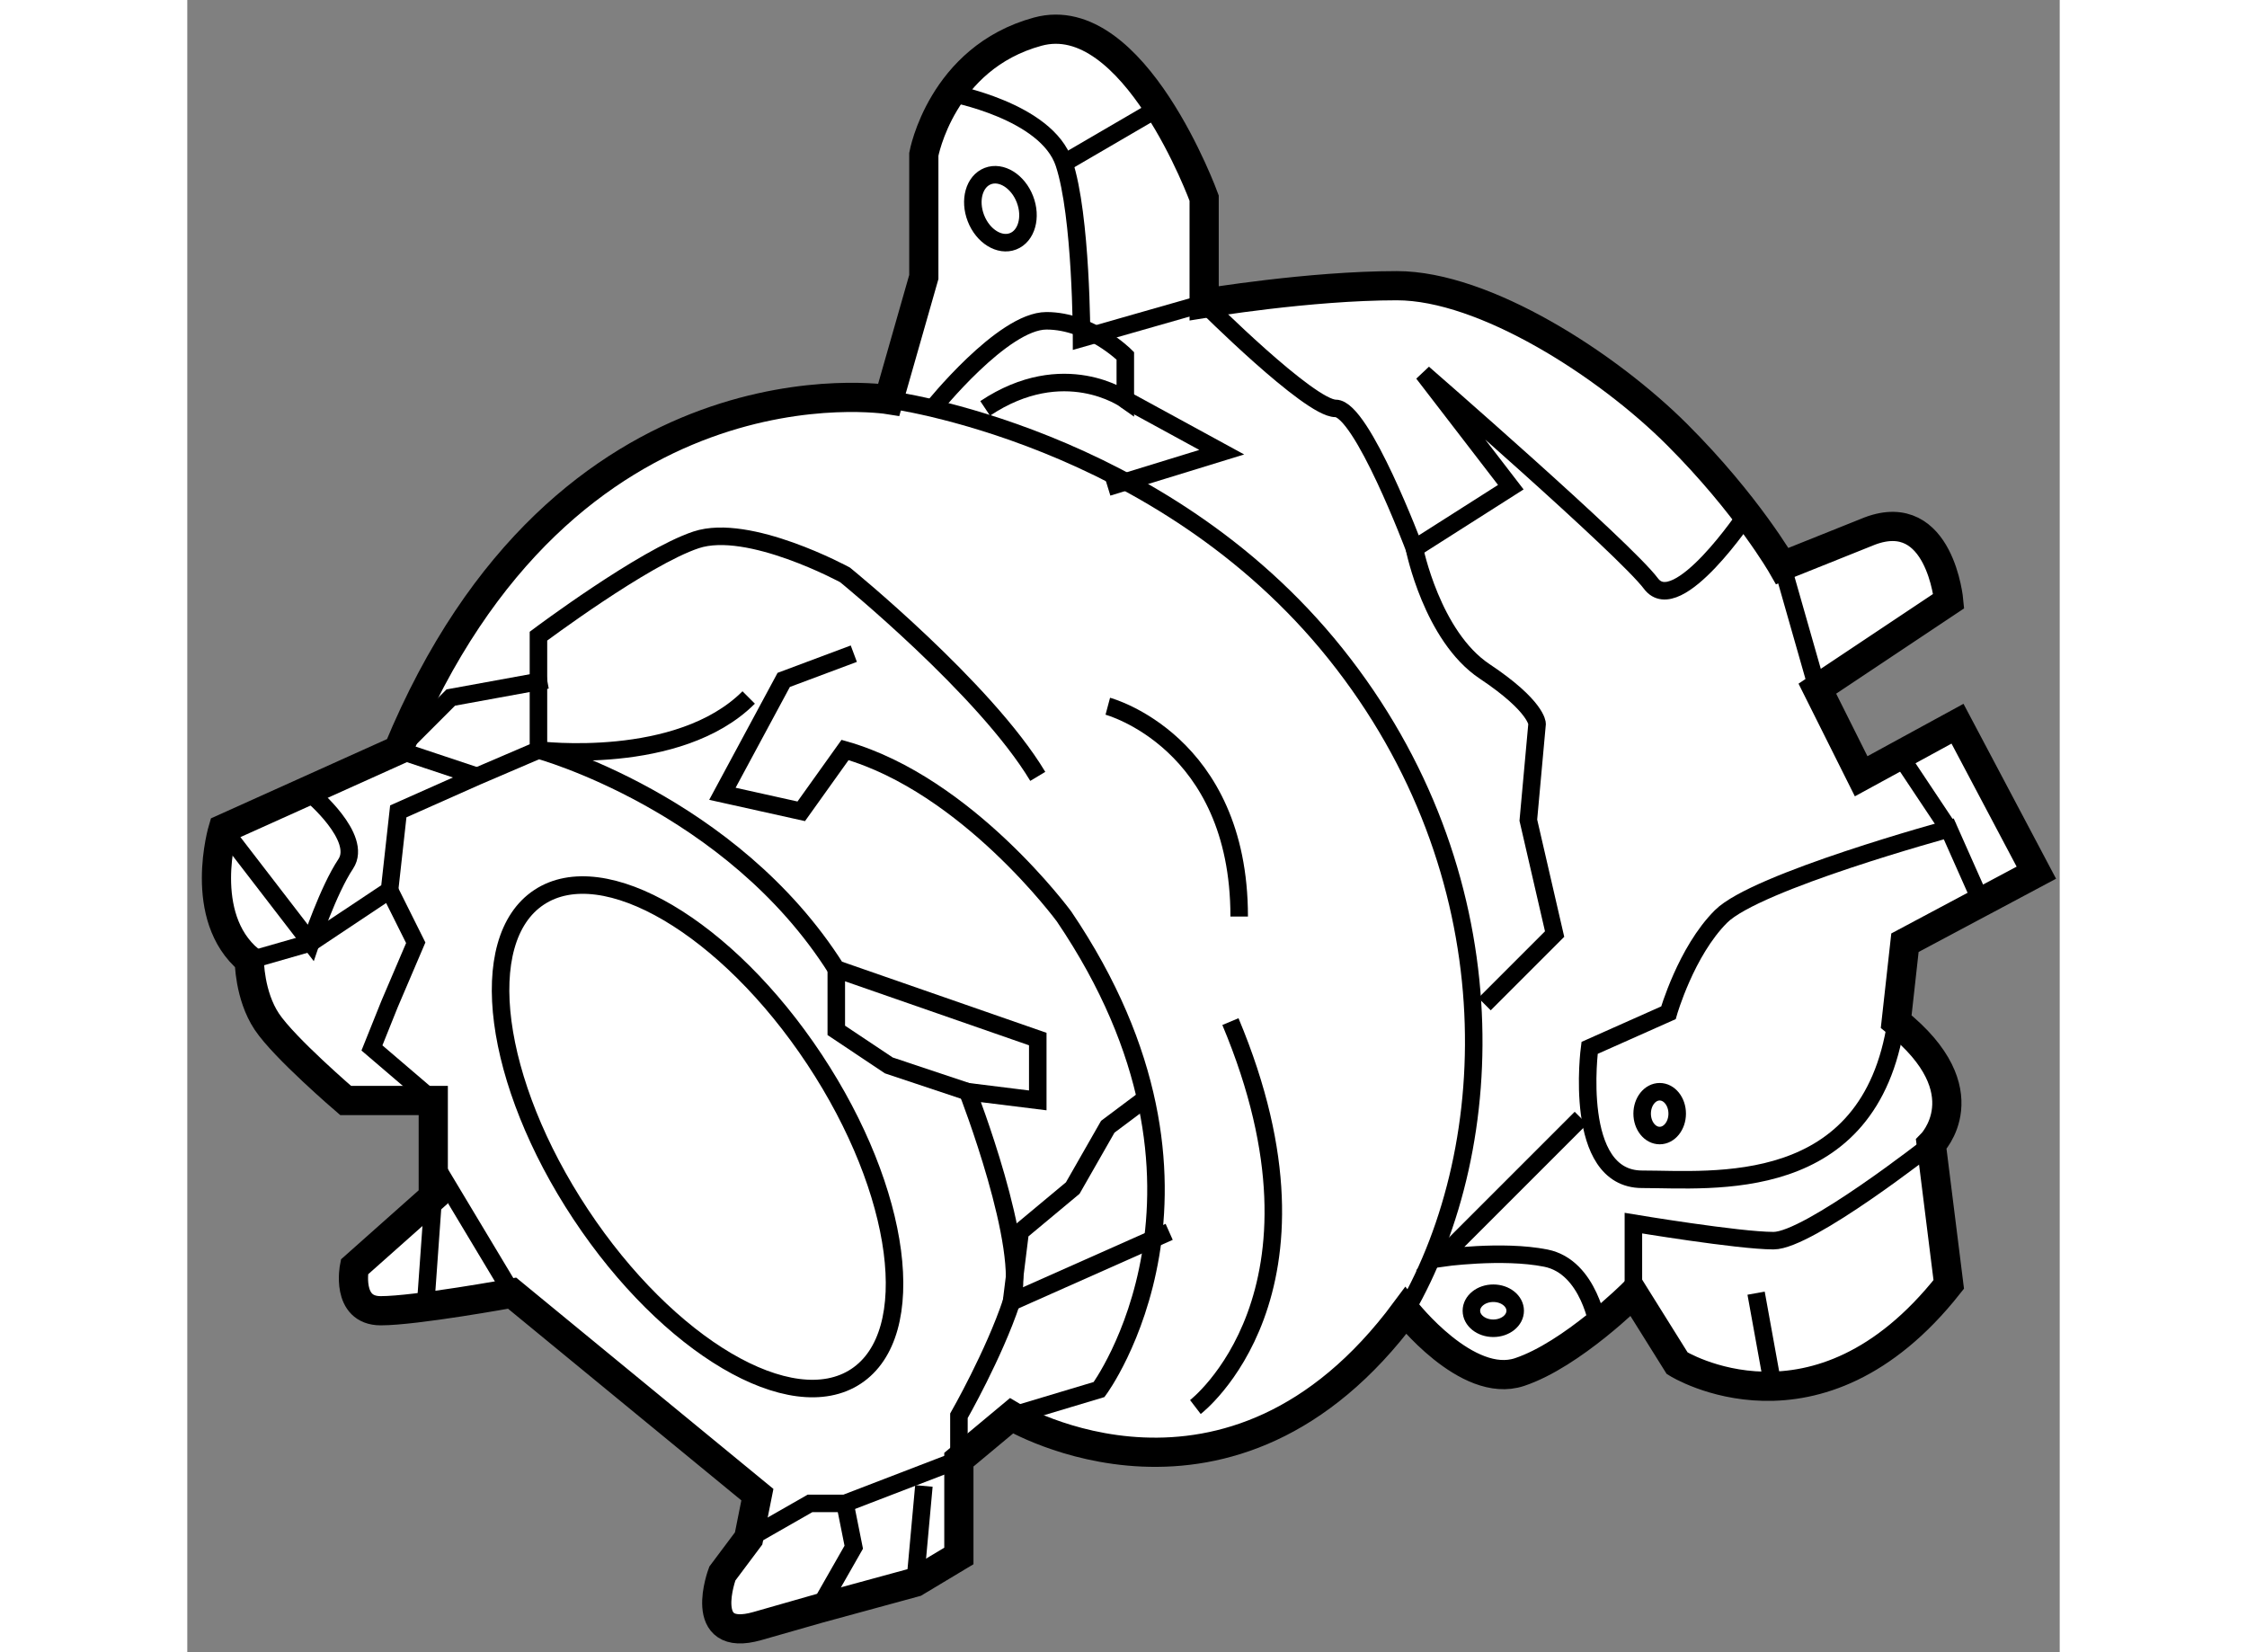
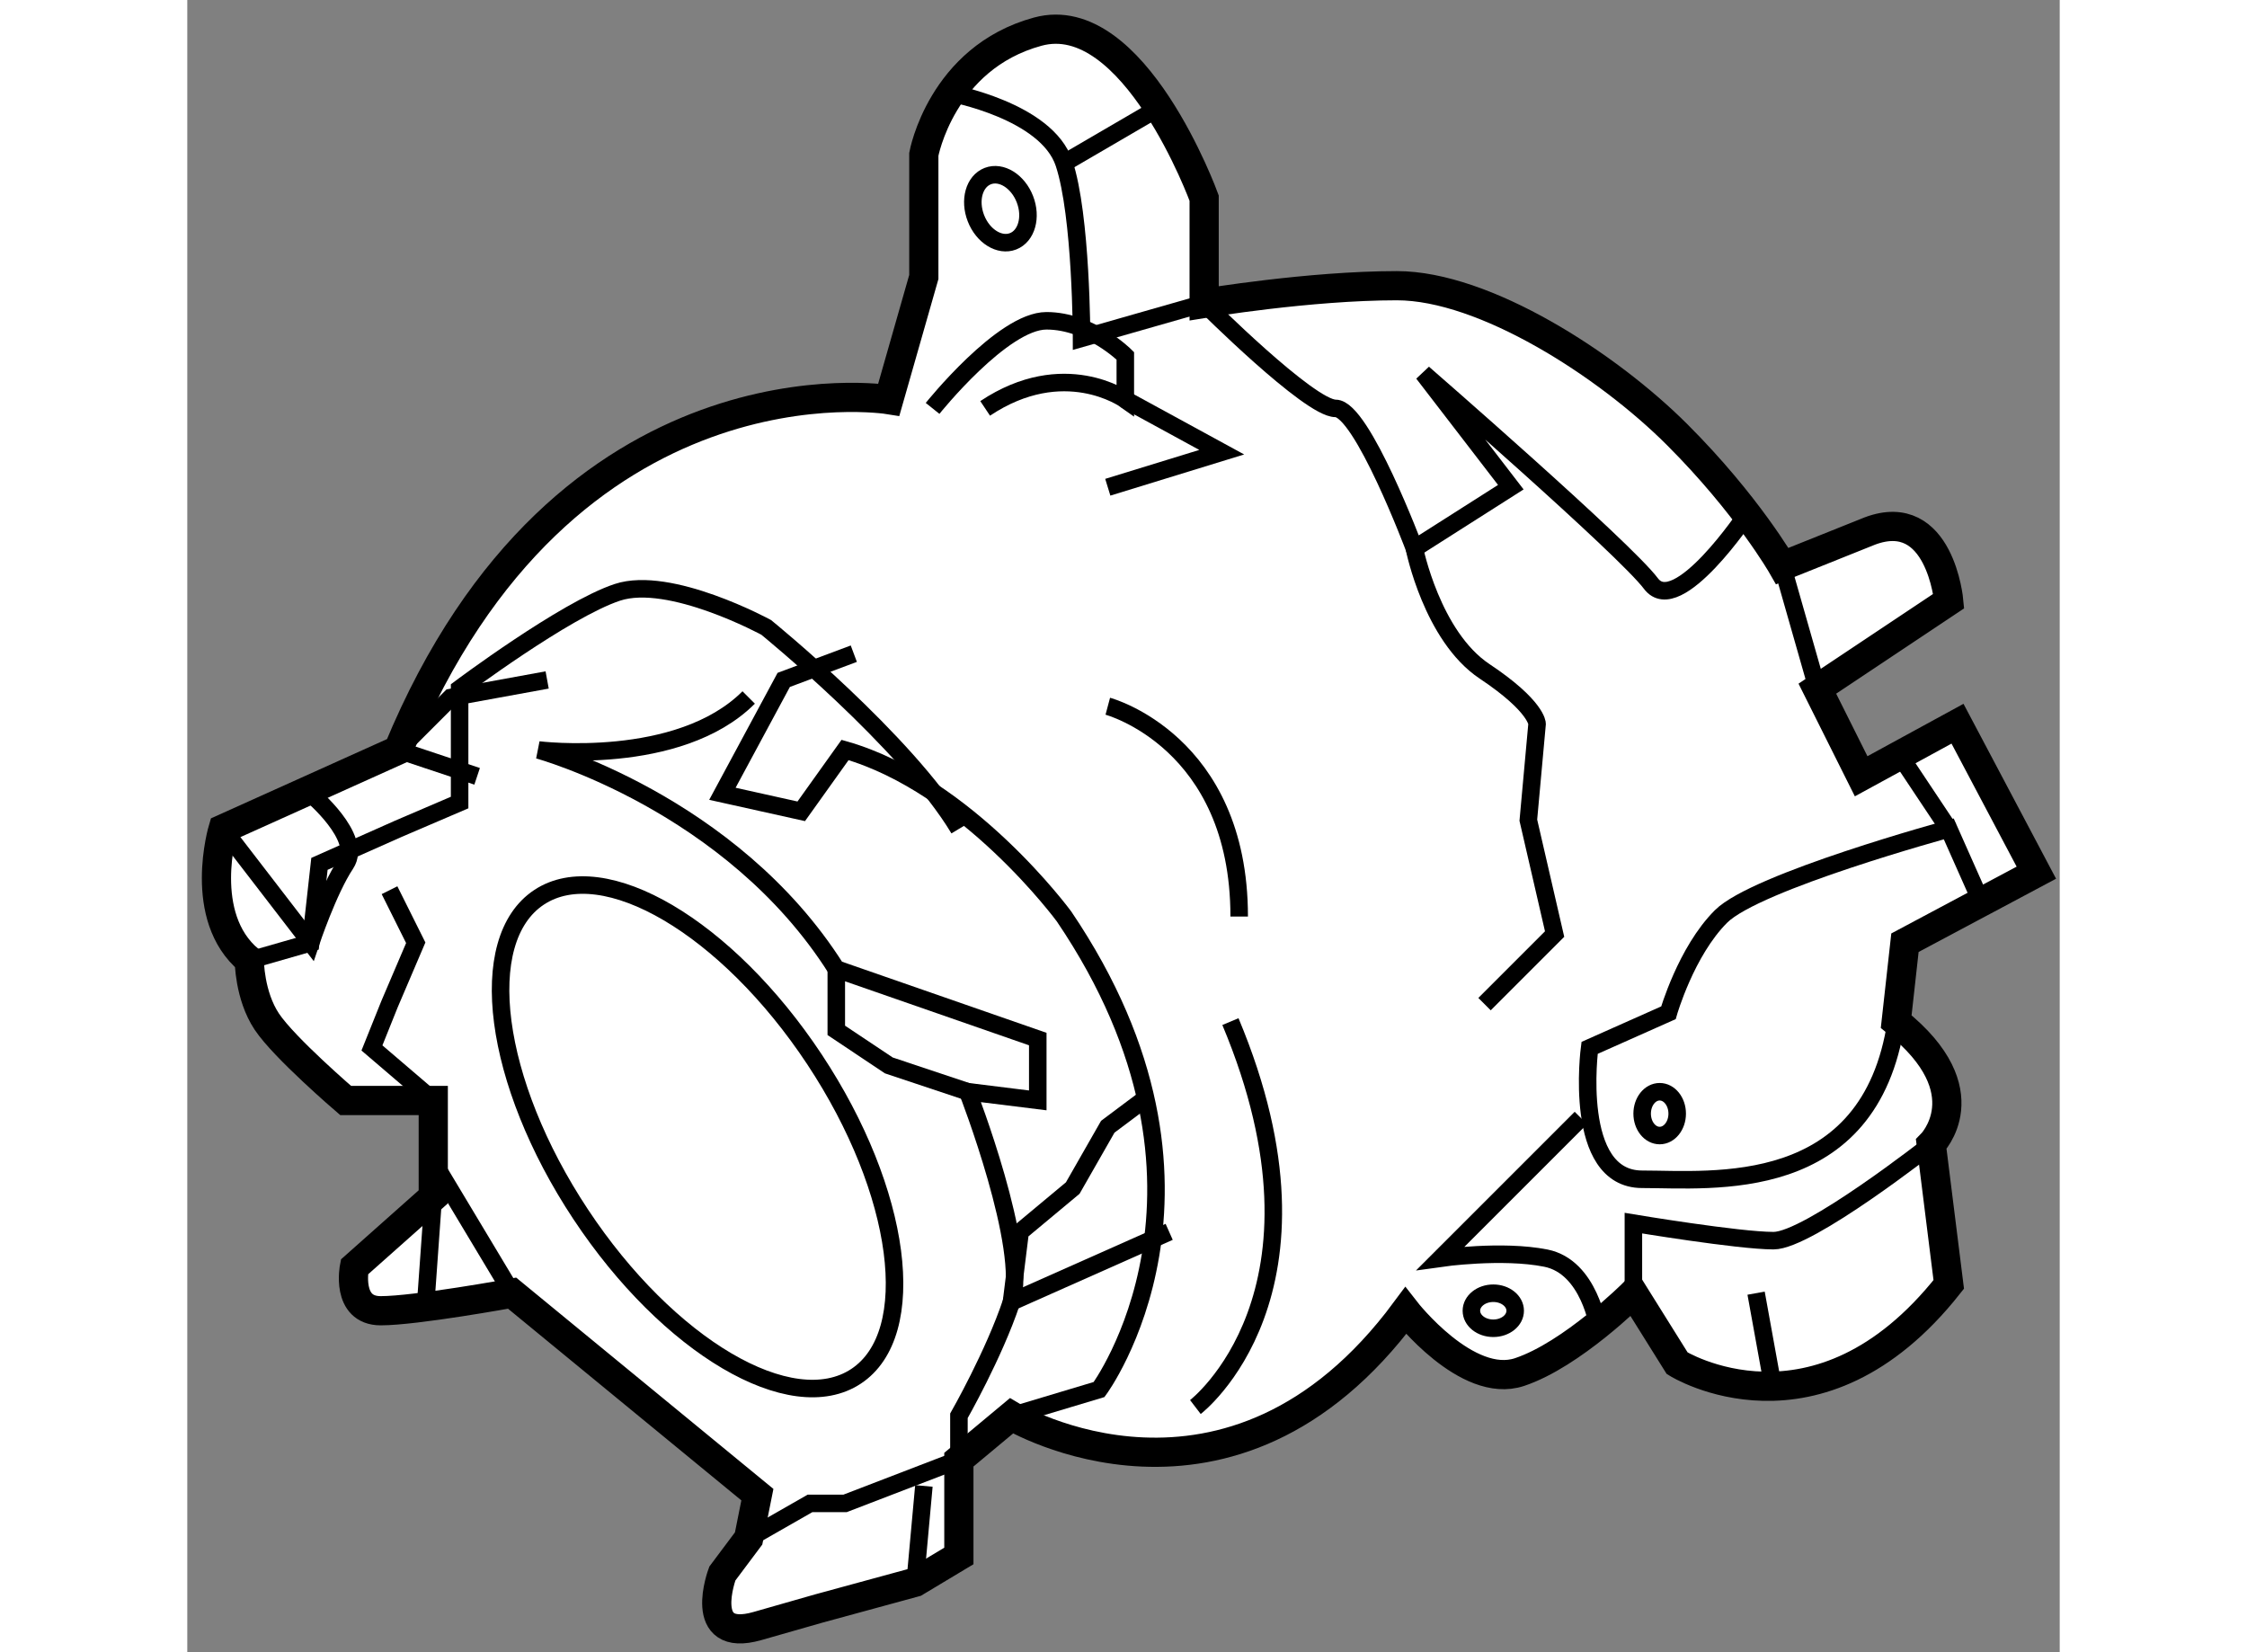
<svg xmlns="http://www.w3.org/2000/svg" version="1.1" x="0px" y="0px" width="244.8px" height="180px" viewBox="69.697 92.405 32.062 28.291" enable-background="new 0 0 244.8 180" xml:space="preserve">
  <rect x="69.697" y="92.405" width="32.062" height="28.291" fill="#808080" stroke="none" />
  <g>
    <path fill="#FFFFFF" stroke="#000000" stroke-width="0.5" d="M81.709,99.248c0,0-5.55-0.899-8.4,6l-3,1.351    c0,0-0.45,1.5,0.45,2.25c0,0,0,0.6,0.3,1.05s1.35,1.35,1.35,1.35h1.5v1.65l-1.35,1.2c0,0-0.15,0.75,0.45,0.75    c0.6,0,2.25-0.301,2.25-0.301l4.2,3.45l-0.15,0.75l-0.45,0.601c0,0-0.45,1.199,0.6,0.899c1.05-0.3,1.05-0.3,1.05-0.3l1.65-0.45    l0.75-0.45v-0.899v-0.75l0.9-0.75c0,0,3.75,2.25,6.75-1.8c0,0,1.05,1.35,1.95,1.05c0.9-0.3,1.95-1.351,1.95-1.351l0.75,1.2    c0,0,2.4,1.5,4.65-1.35l-0.3-2.4c0,0,0.9-0.899-0.6-2.1l0.15-1.351l2.25-1.199l-1.35-2.551l-1.65,0.9l-0.75-1.5l2.25-1.5    c0,0-0.15-1.65-1.35-1.2l-1.5,0.601c0,0-0.6-1.051-1.8-2.25c-1.2-1.2-3.3-2.551-4.8-2.551s-3.3,0.301-3.3,0.301v-1.801    c0,0-1.2-3.3-2.85-2.85c-1.65,0.45-1.95,2.1-1.95,2.1v2.101L81.709,99.248z" />
-     <path fill="none" stroke="#000000" stroke-width="0.3" d="M81.709,99.248c0,0,4.65,0.601,7.65,4.351s2.85,8.399,1.2,11.25" />
    <path fill="none" stroke="#000000" stroke-width="0.3" d="M98.959,109.898c-0.45,3-3.15,2.7-4.35,2.7c-1.2,0-0.9-2.25-0.9-2.25    l1.35-0.601c0,0,0.3-1.05,0.9-1.649c0.6-0.601,3.9-1.5,3.9-1.5l0.6,1.35" />
    <ellipse fill="none" stroke="#000000" stroke-width="0.3" cx="94.909" cy="111.474" rx="0.3" ry="0.375" />
    <path fill="none" stroke="#000000" stroke-width="0.3" d="M83.81,116.648l1.5-0.45c0,0,2.55-3.45-0.6-8.1    c0,0-1.65-2.25-3.75-2.851l-0.75,1.05l-1.35-0.3l1.05-1.95l1.2-0.449" />
    <ellipse transform="matrix(0.834 -0.552 0.552 0.834 -48.726 61.81)" fill="none" stroke="#000000" stroke-width="0.3" cx="78.398" cy="111.914" rx="2.401" ry="4.917" />
-     <path fill="none" stroke="#000000" stroke-width="0.3" d="M70.76,108.849l1.05-0.301l1.35-0.899l0.15-1.351l1.35-0.6l1.05-0.45    v-1.95c0,0,1.8-1.35,2.7-1.649s2.55,0.6,2.55,0.6s2.4,1.95,3.3,3.45" />
+     <path fill="none" stroke="#000000" stroke-width="0.3" d="M70.76,108.849l1.05-0.301l0.15-1.351l1.35-0.6l1.05-0.45    v-1.95c0,0,1.8-1.35,2.7-1.649s2.55,0.6,2.55,0.6s2.4,1.95,3.3,3.45" />
    <path fill="none" stroke="#000000" stroke-width="0.3" d="M85.459,104.498c0,0,2.25,0.601,2.25,3.601" />
    <path fill="none" stroke="#000000" stroke-width="0.3" d="M82.459,99.398c0,0,1.2-1.5,1.95-1.5s1.35,0.6,1.35,0.6v0.75    c0,0-1.05-0.75-2.4,0.15" />
    <path fill="none" stroke="#000000" stroke-width="0.3" d="M79.31,118.748l1.05-0.6h0.6l1.95-0.75v-0.75c0,0,0.6-1.05,0.9-1.95    s-0.75-3.6-0.75-3.6l1.2,0.149v-1.05l-3.45-1.2c-1.8-2.85-5.1-3.75-5.1-3.75s2.4,0.3,3.6-0.899" />
    <path fill="none" stroke="#000000" stroke-width="0.3" d="M86.959,116.498c0,0,2.55-1.95,0.6-6.6" />
    <path fill="none" stroke="#000000" stroke-width="0.3" d="M94.459,114.548v-1.199c0,0,1.8,0.3,2.4,0.3c0.6,0,2.7-1.65,2.7-1.65" />
    <ellipse fill="none" stroke="#000000" stroke-width="0.3" cx="92.06" cy="114.849" rx="0.375" ry="0.3" />
    <path fill="none" stroke="#000000" stroke-width="0.3" d="M82.76,93.998c0,0,1.65,0.3,1.95,1.2c0.3,0.9,0.3,3,0.3,3l2.1-0.6    c0,0,1.8,1.8,2.25,1.8c0.45,0,1.35,2.399,1.35,2.399l1.65-1.05l-1.5-1.95c0,0,3.45,3,3.9,3.601c0.45,0.6,1.65-1.2,1.65-1.2" />
    <polyline fill="none" stroke="#000000" stroke-width="0.3" points="73.91,111.248 72.859,110.349 73.16,109.599 73.609,108.548     73.16,107.648   " />
    <polyline fill="none" stroke="#000000" stroke-width="0.3" points="86.06,111.248 85.459,111.698 84.859,112.748 83.959,113.498     83.81,114.698 86.51,113.498   " />
    <line fill="none" stroke="#000000" stroke-width="0.3" x1="96.56" y1="114.548" x2="96.859" y2="116.198" />
-     <polyline fill="none" stroke="#000000" stroke-width="0.3" points="80.959,118.148 81.109,118.898 80.51,119.948   " />
    <line fill="none" stroke="#000000" stroke-width="0.3" x1="73.91" y1="112.298" x2="75.26" y2="114.548" />
    <polyline fill="none" stroke="#000000" stroke-width="0.3" points="75.859,104.048 74.209,104.349 73.31,105.248 74.66,105.698       " />
    <path fill="none" stroke="#000000" stroke-width="0.3" d="M71.81,105.998c0,0,0.9,0.75,0.6,1.2c-0.3,0.45-0.6,1.35-0.6,1.35    l-1.5-1.949" />
    <ellipse transform="matrix(0.932 -0.362 0.362 0.932 -29.084 36.84)" fill="none" stroke="#000000" stroke-width="0.3" cx="83.66" cy="95.948" rx="0.45" ry="0.599" />
    <line fill="none" stroke="#000000" stroke-width="0.3" x1="97.01" y1="102.099" x2="97.609" y2="104.198" />
    <path fill="none" stroke="#000000" stroke-width="0.3" d="M91.91,109.599l1.2-1.2l-0.45-1.95l0.15-1.65c0,0,0-0.3-0.9-0.899    c-0.9-0.601-1.2-2.101-1.2-2.101" />
    <polyline fill="none" stroke="#000000" stroke-width="0.3" points="83.06,111.099 81.709,110.648 80.81,110.048 80.81,108.998       " />
    <line fill="none" stroke="#000000" stroke-width="0.3" x1="82.31" y1="117.849" x2="82.16" y2="119.498" />
    <line fill="none" stroke="#000000" stroke-width="0.3" x1="73.91" y1="112.898" x2="73.76" y2="114.998" />
    <polyline fill="none" stroke="#000000" stroke-width="0.3" points="85.459,100.748 87.41,100.148 85.76,99.248   " />
    <line fill="none" stroke="#000000" stroke-width="0.3" x1="84.709" y1="95.198" x2="86.51" y2="94.148" />
    <path fill="none" stroke="#000000" stroke-width="0.3" d="M93.56,111.548l-2.4,2.4c0,0,1.05-0.15,1.8,0s0.9,1.2,0.9,1.2" />
    <line fill="none" stroke="#000000" stroke-width="0.3" x1="98.959" y1="105.248" x2="99.859" y2="106.599" />
  </g>
</svg>